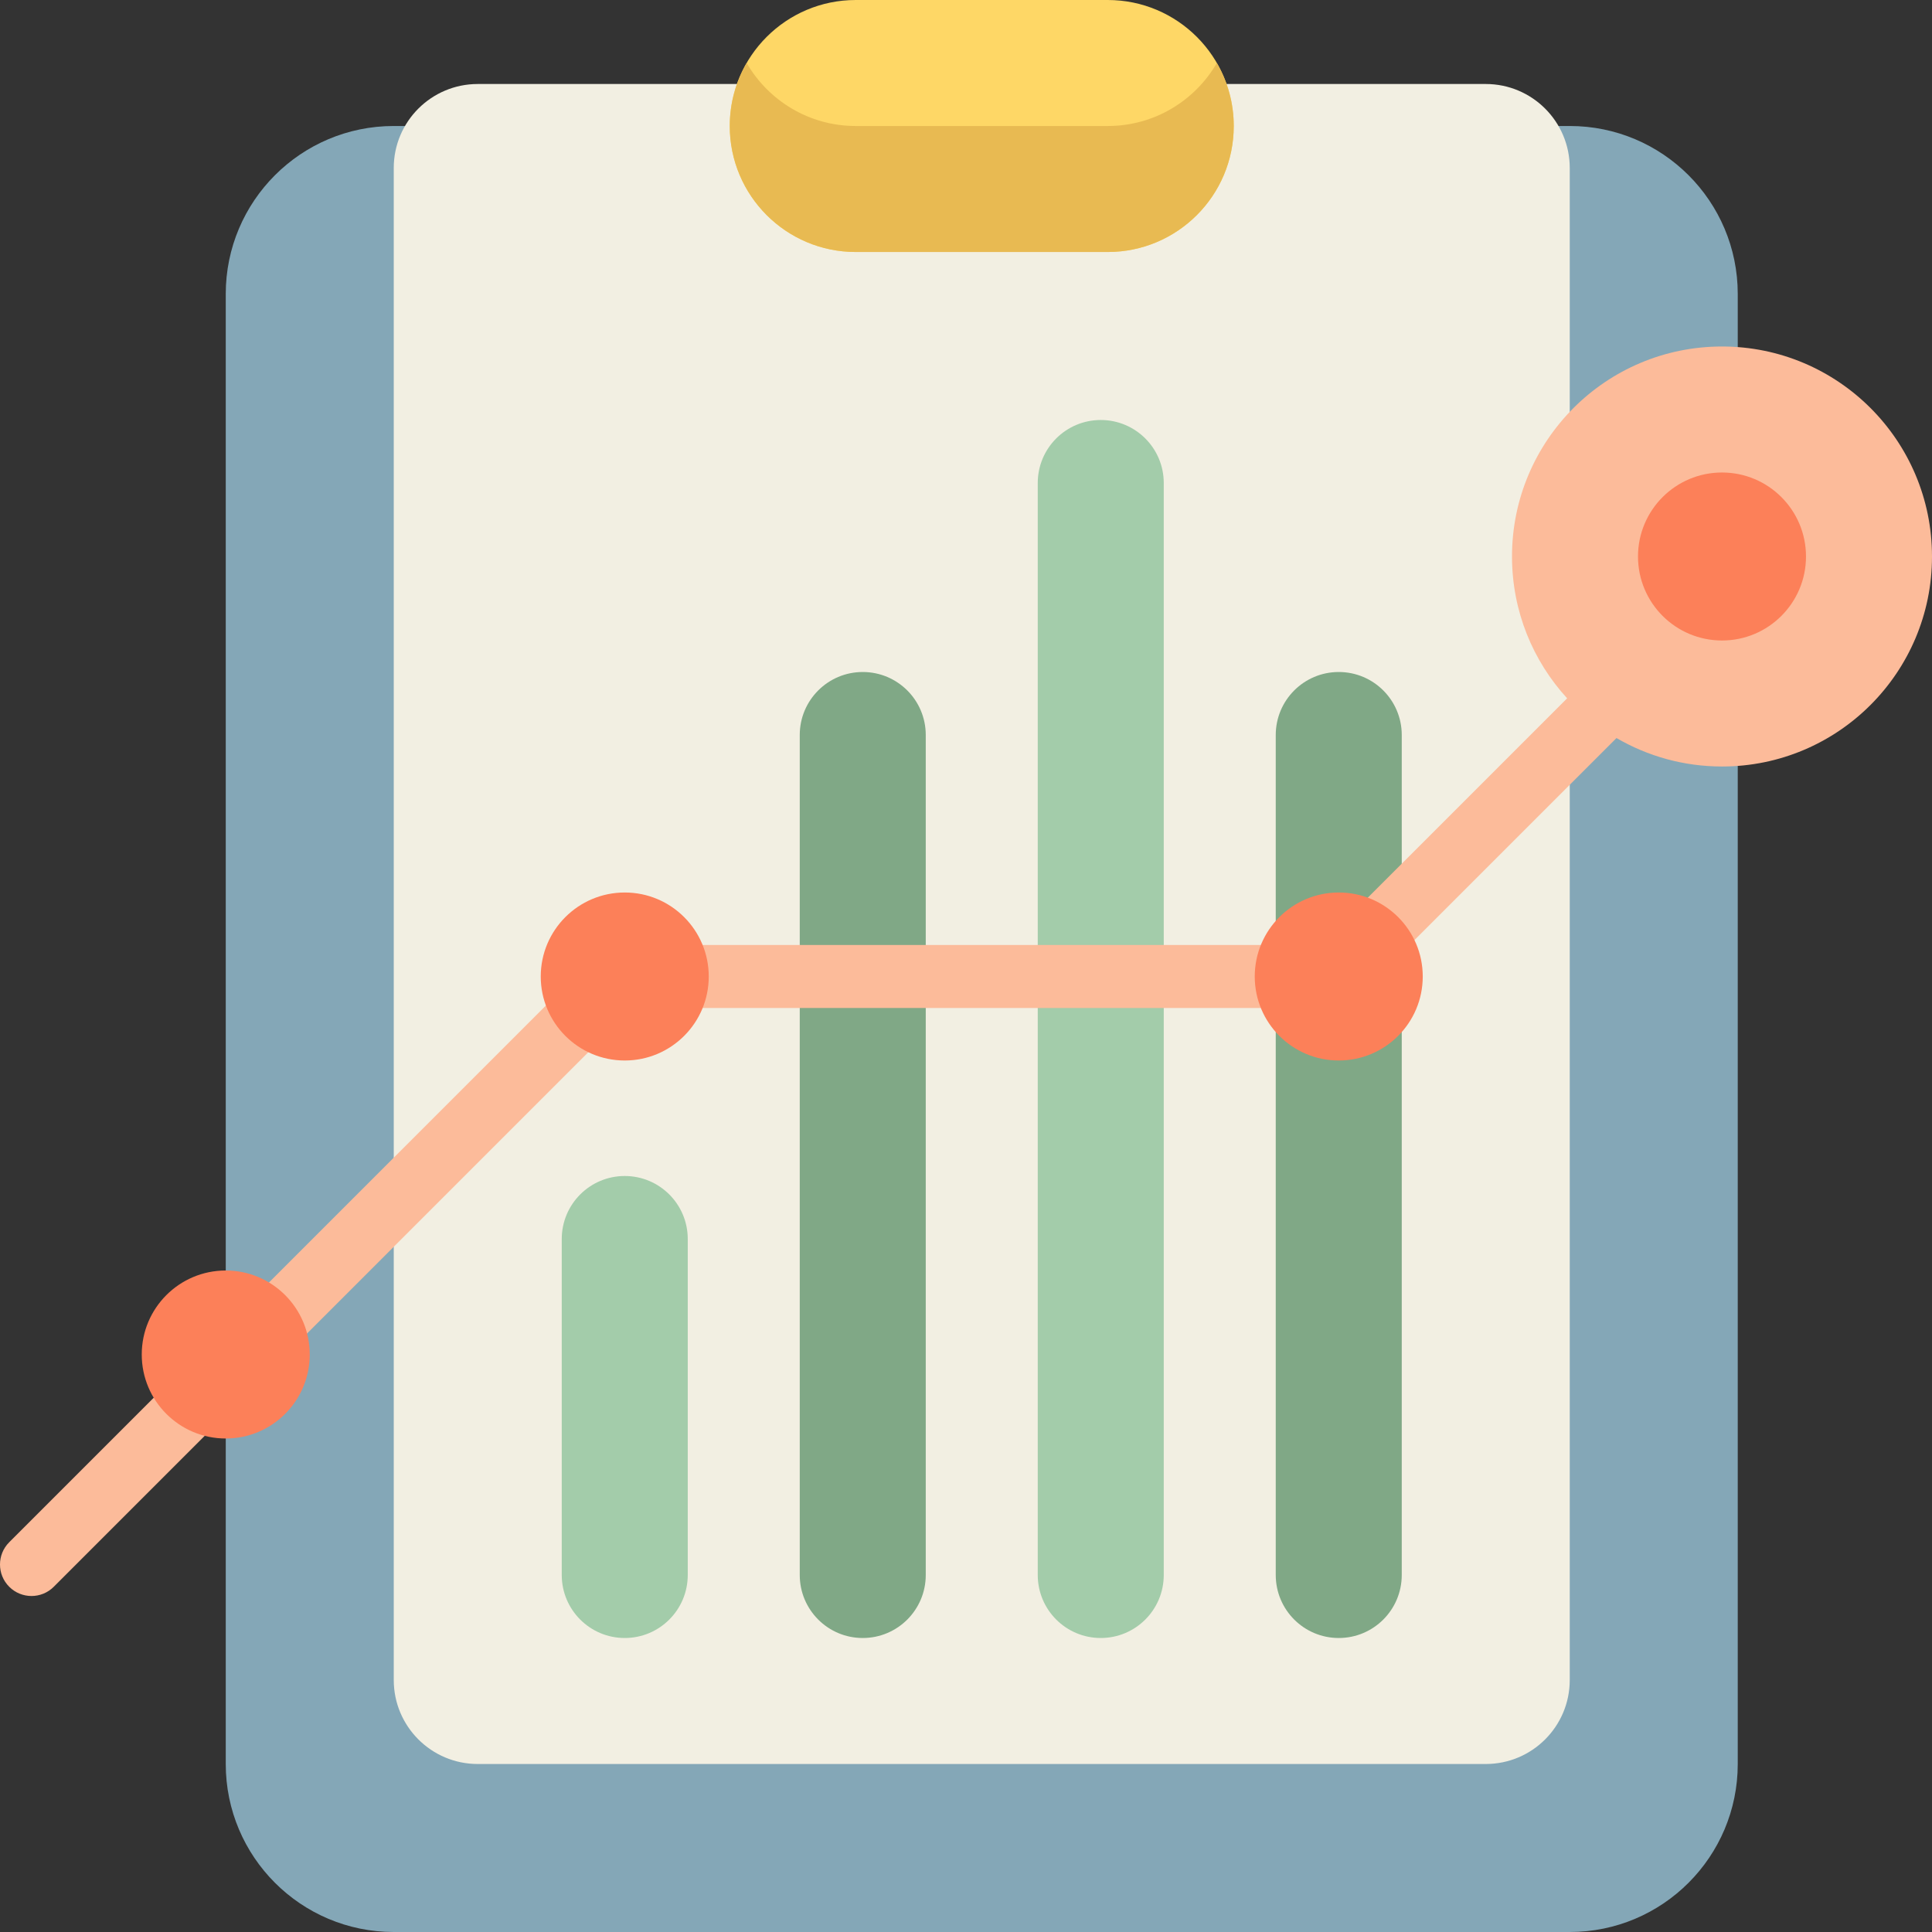
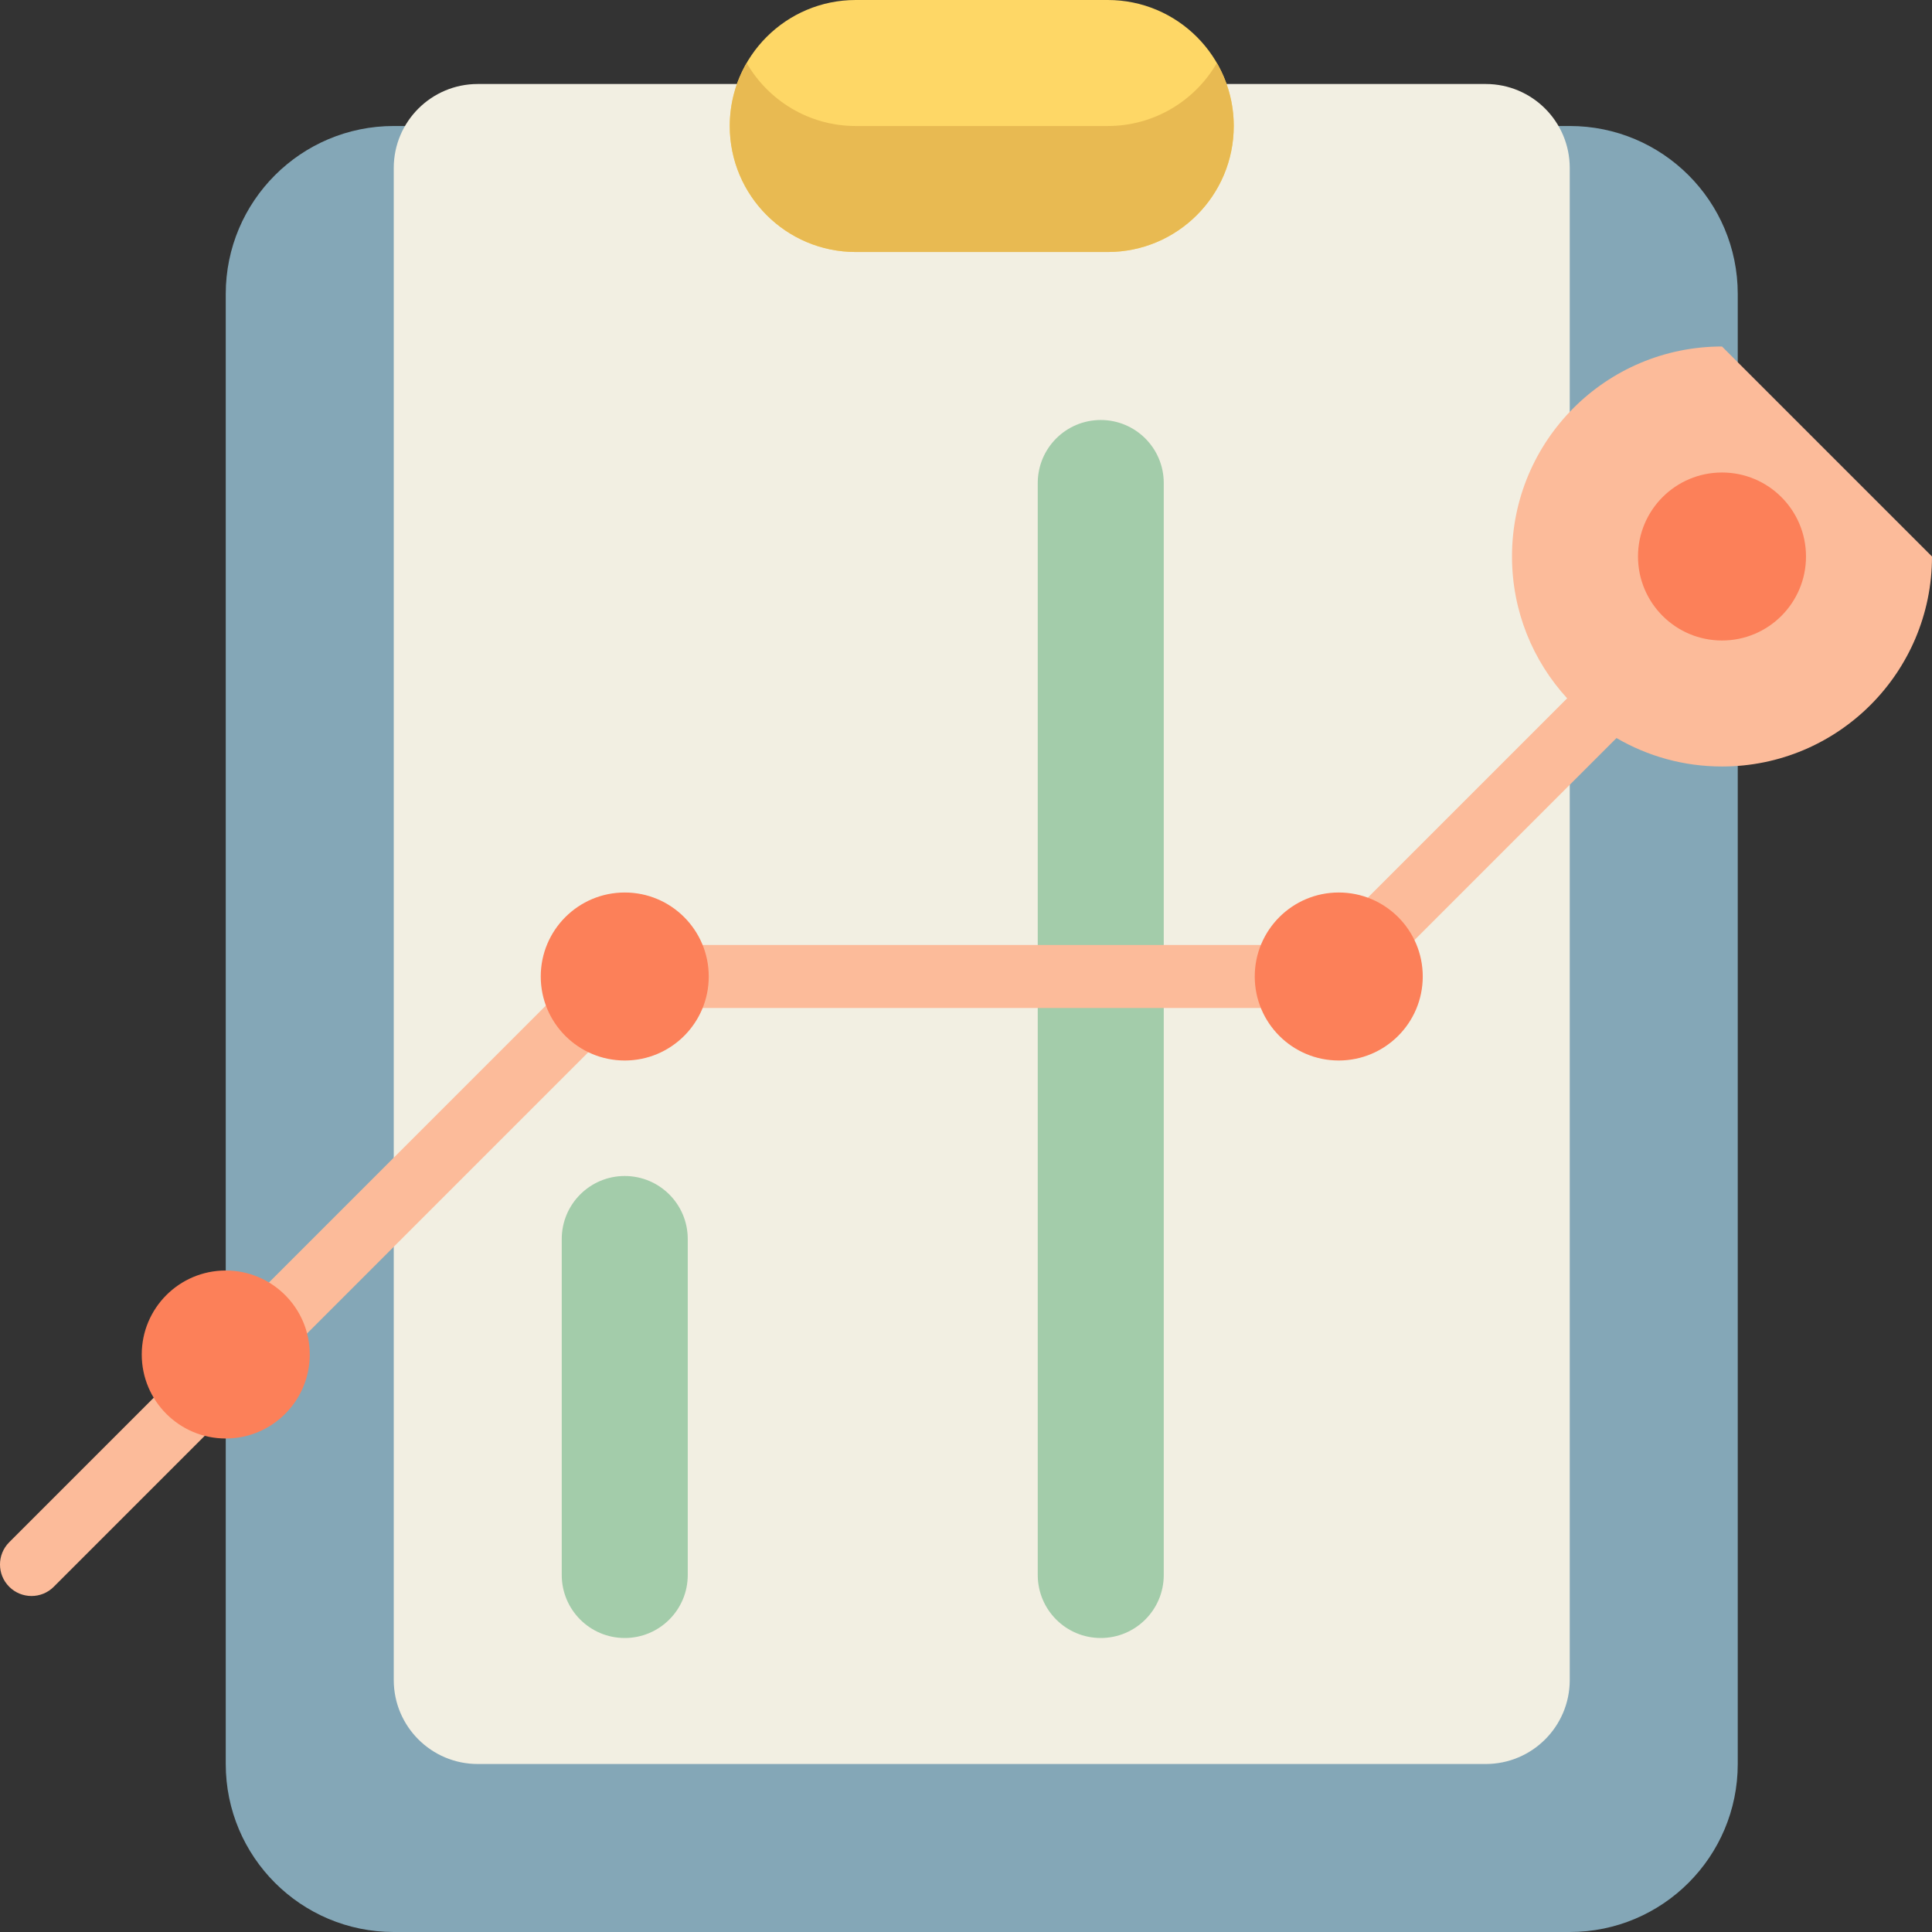
<svg xmlns="http://www.w3.org/2000/svg" height="800px" width="800px" version="1.1" id="Layer_1" viewBox="0 0 512 512" xml:space="preserve">
  <rect x="0" y="0" width="512" height="512" fill="#333333" stroke="none" />
  <path style="fill:#84A7B7;" d="M416,512H104.348c-24.588,0-44.522-19.933-44.522-44.522V77.913  c0-24.588,19.933-44.522,44.522-44.522H416c24.588,0,44.522,19.933,44.522,44.522v389.565C460.522,492.066,440.589,512,416,512z" />
  <path style="fill:#F2EFE2;" d="M393.739,467.478h-267.13c-12.295,0-22.261-9.966-22.261-22.261V44.522  c0-12.295,9.966-22.261,22.261-22.261h267.13c12.295,0,22.261,9.966,22.261,22.261v400.696  C416,457.512,406.034,467.478,393.739,467.478z" />
  <path style="fill:#FED766;" d="M293.565,66.783h-66.783c-18.442,0-33.391-14.949-33.391-33.391l0,0  C193.391,14.949,208.34,0,226.782,0h66.783c18.442,0,33.391,14.949,33.391,33.391l0,0C326.956,51.833,312.007,66.783,293.565,66.783  z" />
  <path style="fill:#E8BA52;" d="M322.479,16.696c2.843,4.913,4.478,10.612,4.478,16.696l0,0c0,18.442-14.949,33.391-33.391,33.391  h-66.783c-18.442,0-33.391-14.949-33.391-33.391l0,0c0-6.084,1.635-11.783,4.478-16.696c5.774,9.977,16.555,16.696,28.914,16.696  h66.783C305.923,33.391,316.704,26.673,322.479,16.696z" />
  <path style="fill:#A3CCAA;" d="M182.261,328.348v89.043c0,9.22-7.475,16.696-16.696,16.696c-9.22,0-16.696-7.475-16.696-16.696  v-89.043c0-9.22,7.475-16.696,16.696-16.696C174.786,311.652,182.261,319.127,182.261,328.348z M291.711,111.304L291.711,111.304  c-9.22,0-16.696,7.475-16.696,16.696v289.391c0,9.22,7.475,16.696,16.696,16.696l0,0c9.22,0,16.696-7.475,16.696-16.696V128  C308.406,118.78,300.931,111.304,291.711,111.304z" />
-   <path style="fill:#80A886;" d="M245.334,194.783v222.609c0,9.22-7.475,16.696-16.696,16.696l0,0c-9.22,0-16.696-7.475-16.696-16.696  V194.783c0-9.22,7.475-16.696,16.696-16.696l0,0C237.858,178.087,245.334,185.562,245.334,194.783z M354.782,178.087  c-9.22,0-16.696,7.475-16.696,16.696v222.609c0,9.22,7.475,16.696,16.696,16.696c9.22,0,16.696-7.475,16.696-16.696V194.783  C371.478,185.562,364.004,178.087,354.782,178.087z" />
-   <path style="fill:#FCBB9A;" d="M512,147.478c0,30.736-24.917,55.652-55.652,55.652c-10.194,0-19.741-2.755-27.959-7.54  l-69.095,69.096c-1.565,1.566-3.689,2.445-5.902,2.445H167.632L14.25,420.511c-1.629,1.631-3.765,2.445-5.902,2.445  s-4.273-0.815-5.902-2.445c-3.26-3.26-3.26-8.546,0-11.805L158.271,252.88c1.565-1.566,3.689-2.445,5.902-2.445h185.76  l65.375-65.375c-9.073-9.902-14.613-23.093-14.613-37.582c0-30.736,24.917-55.652,55.652-55.652S512,116.743,512,147.478z" />
+   <path style="fill:#FCBB9A;" d="M512,147.478c0,30.736-24.917,55.652-55.652,55.652c-10.194,0-19.741-2.755-27.959-7.54  l-69.095,69.096c-1.565,1.566-3.689,2.445-5.902,2.445H167.632L14.25,420.511c-1.629,1.631-3.765,2.445-5.902,2.445  s-4.273-0.815-5.902-2.445c-3.26-3.26-3.26-8.546,0-11.805L158.271,252.88c1.565-1.566,3.689-2.445,5.902-2.445h185.76  l65.375-65.375c-9.073-9.902-14.613-23.093-14.613-37.582c0-30.736,24.917-55.652,55.652-55.652z" />
  <path style="fill:#FC8059;" d="M187.826,258.783c0,12.295-9.966,22.261-22.261,22.261c-12.295,0-22.261-9.966-22.261-22.261  c0-12.294,9.966-22.261,22.261-22.261C177.86,236.522,187.826,246.489,187.826,258.783z M59.826,336.696  c-12.295,0-22.261,9.966-22.261,22.261c0,12.295,9.966,22.261,22.261,22.261s22.261-9.966,22.261-22.261  C82.087,346.662,72.121,336.696,59.826,336.696z M354.782,236.522c-12.295,0-22.261,9.967-22.261,22.261  c0,12.295,9.966,22.261,22.261,22.261c12.295,0,22.261-9.966,22.261-22.261C377.043,246.489,367.077,236.522,354.782,236.522z   M456.348,125.217c-12.295,0-22.261,9.966-22.261,22.261c0,12.295,9.966,22.261,22.261,22.261c12.295,0,22.261-9.966,22.261-22.261  C478.609,135.184,468.642,125.217,456.348,125.217z" />
</svg>